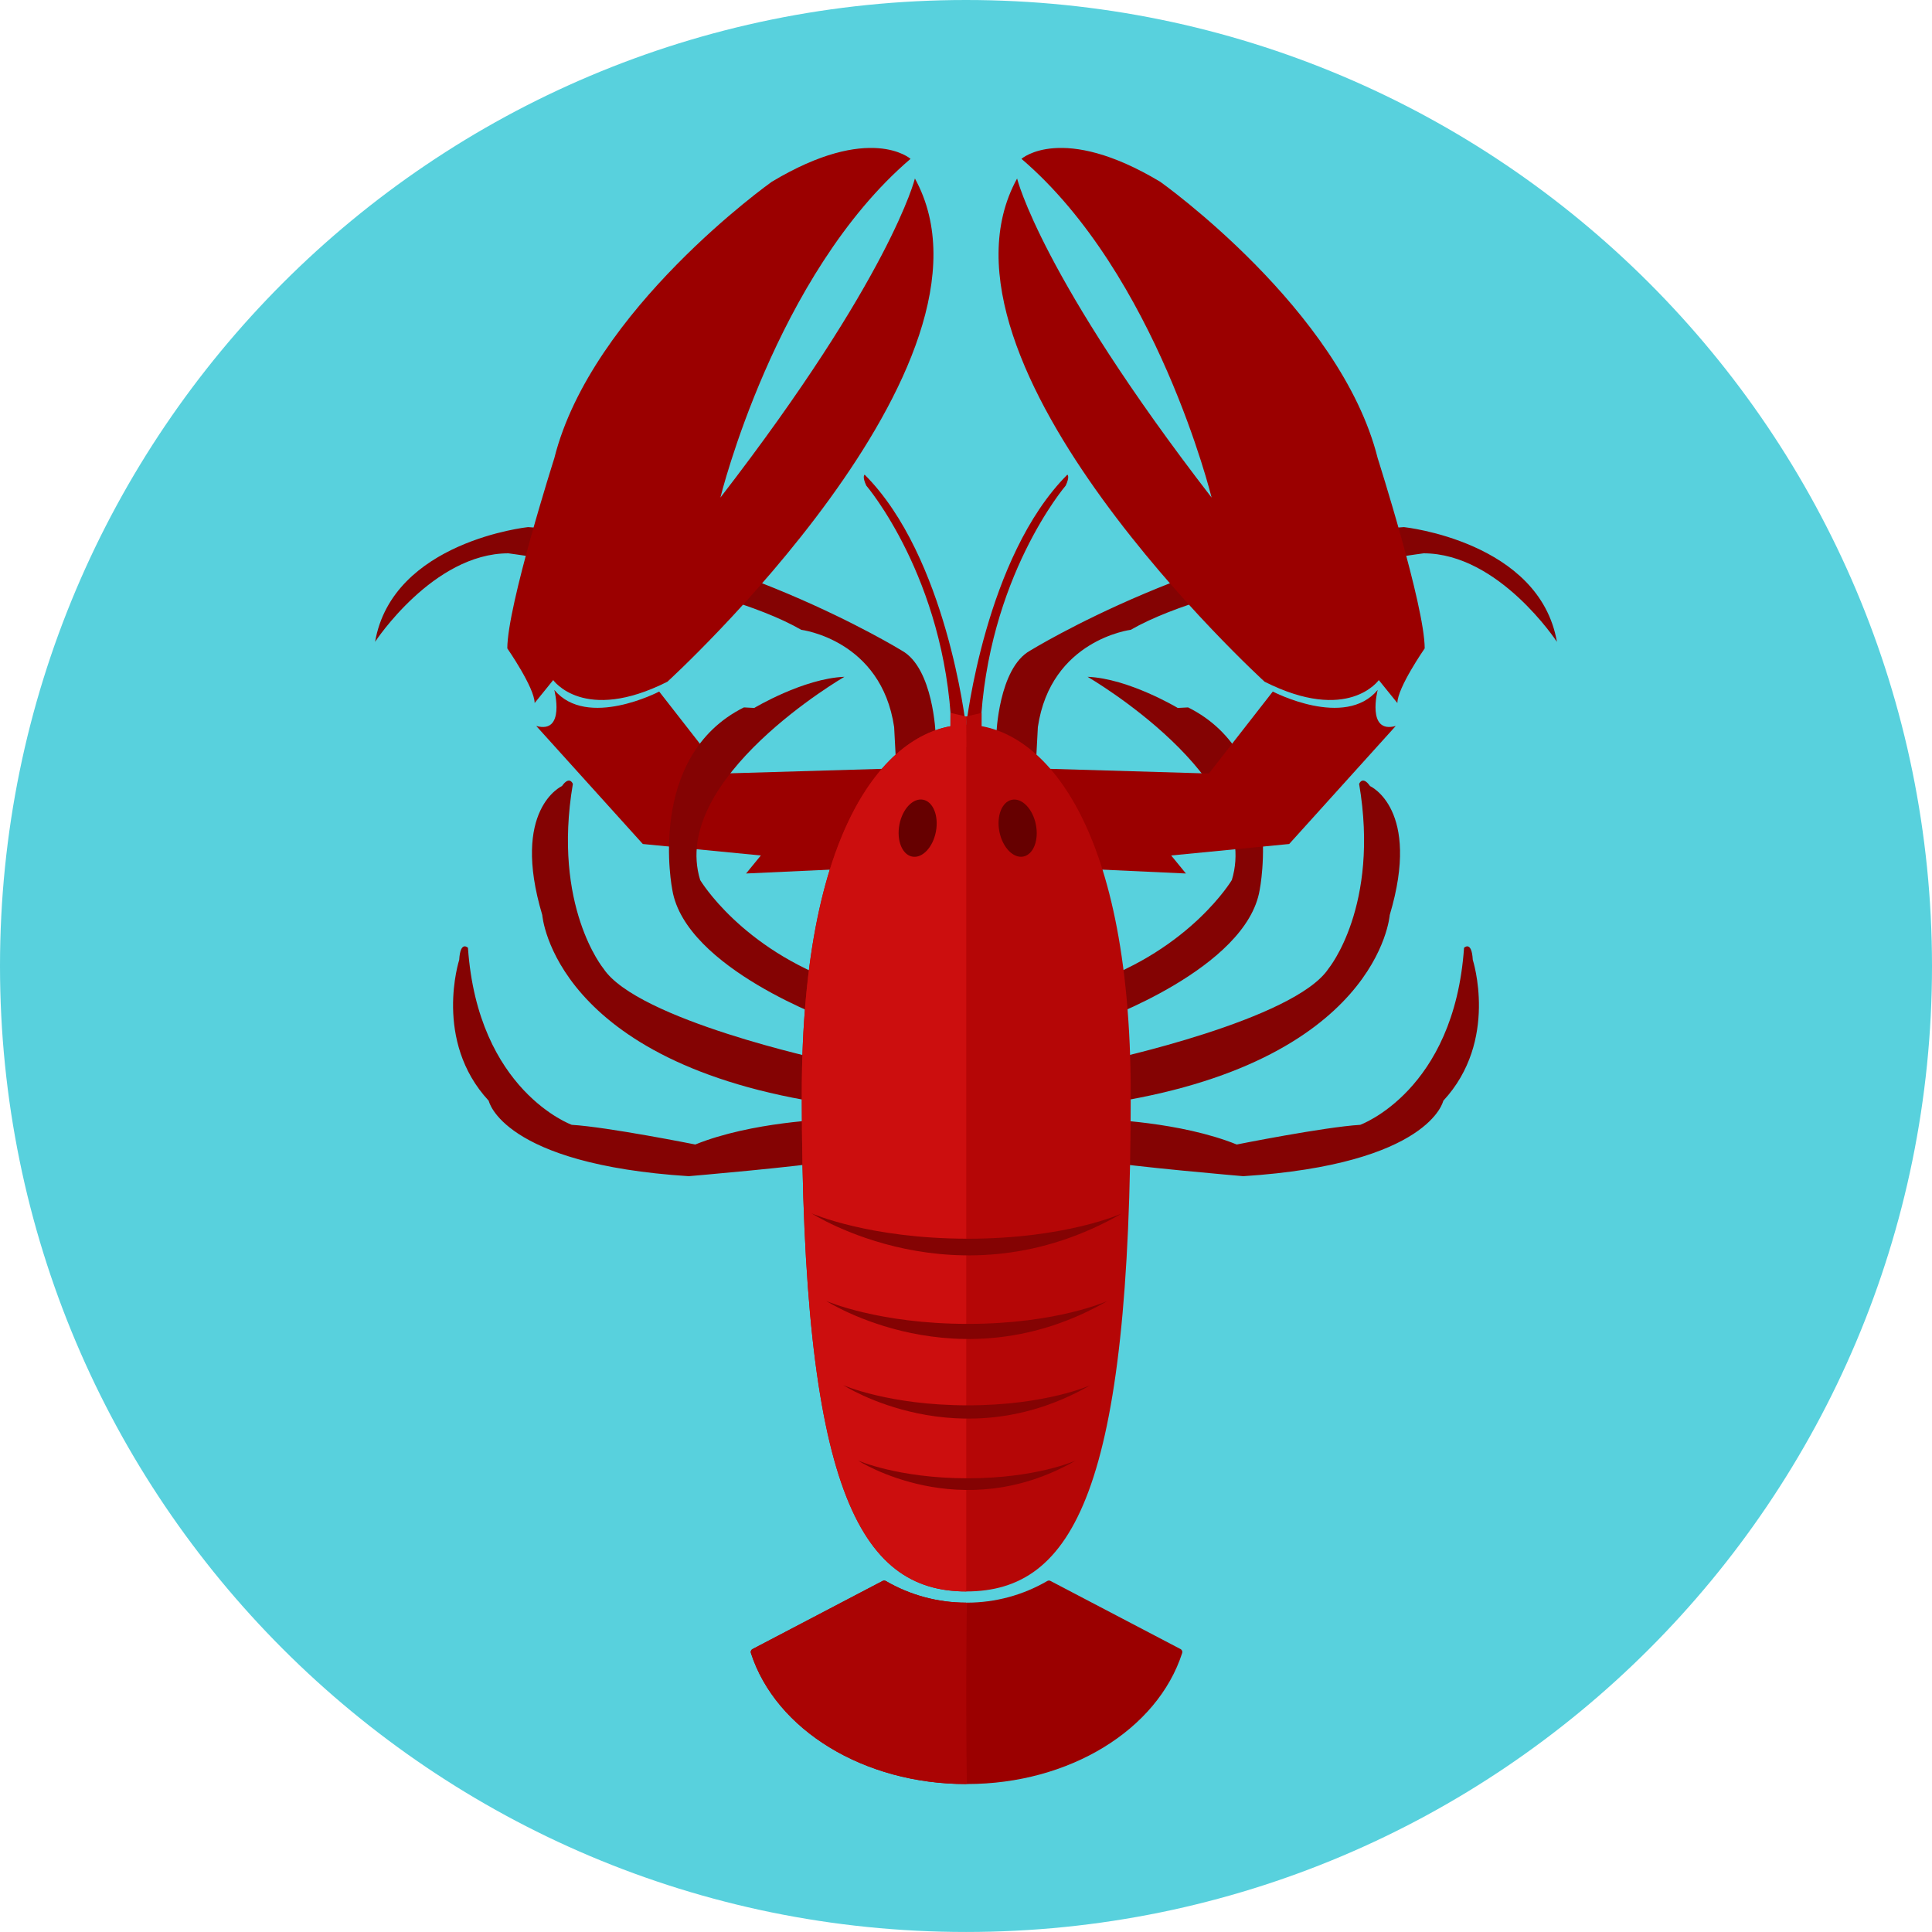
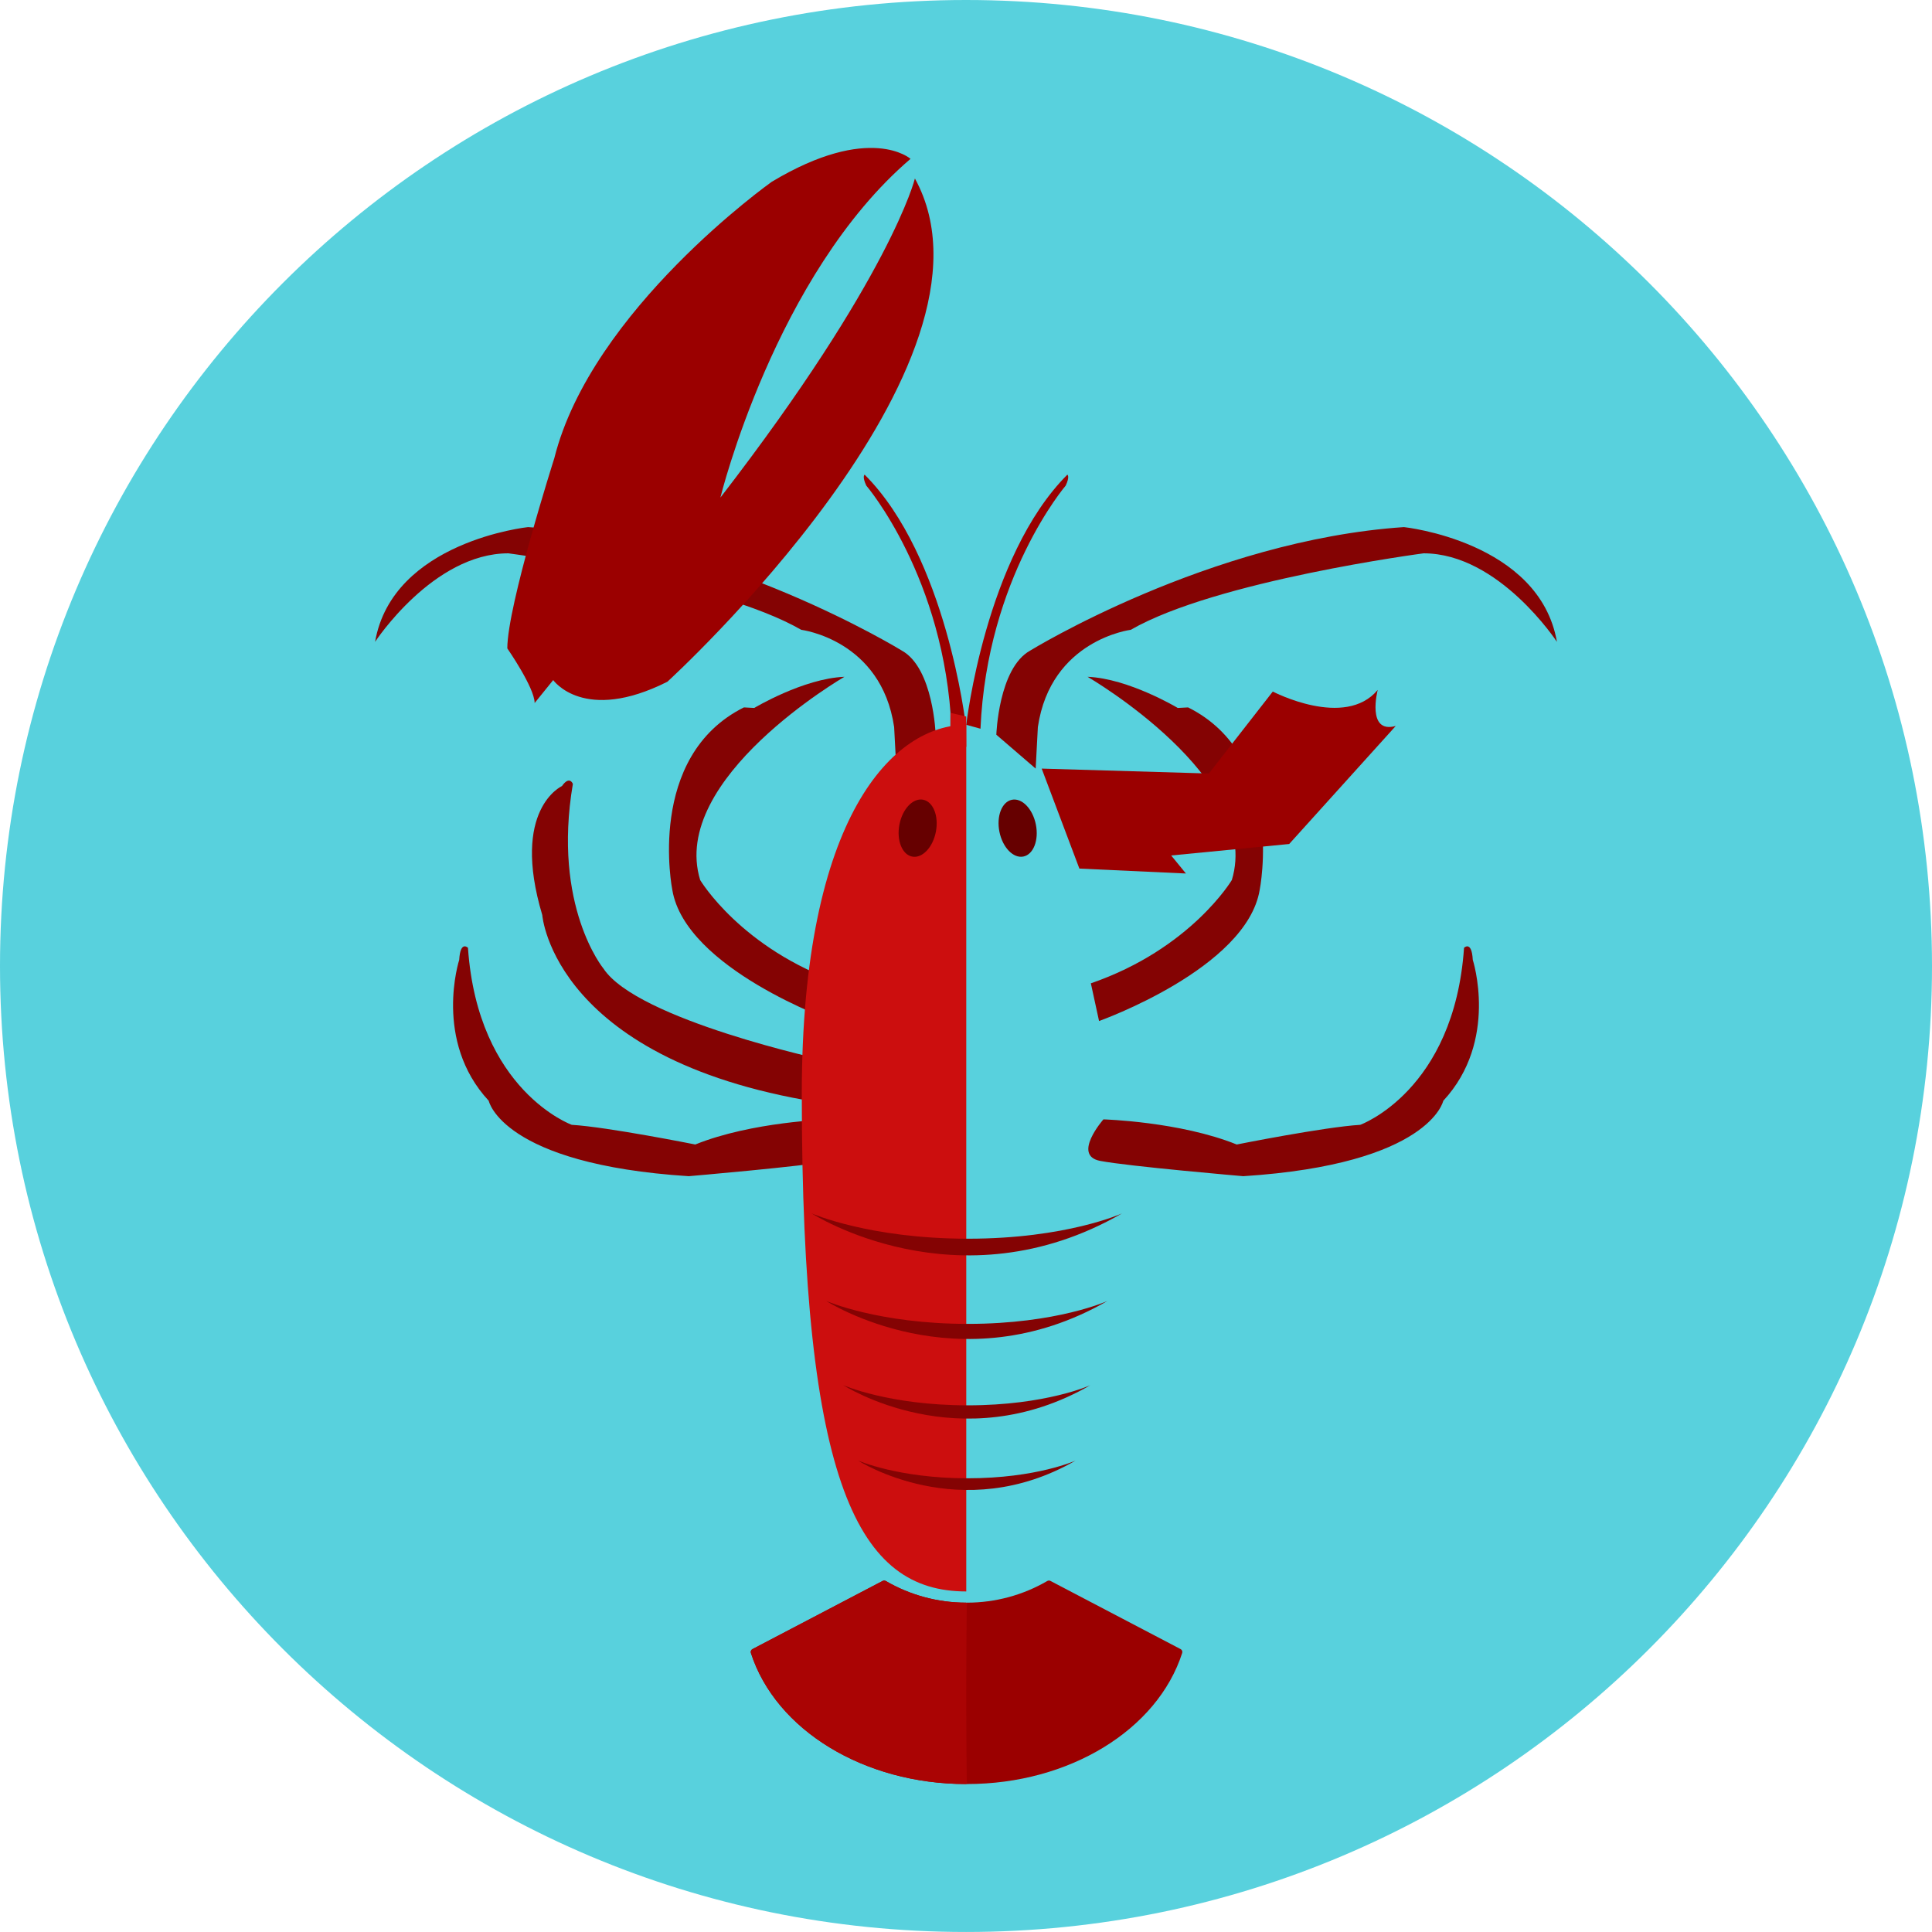
<svg xmlns="http://www.w3.org/2000/svg" xmlns:xlink="http://www.w3.org/1999/xlink" width="496.158" height="496.152" viewBox="0 0 496.158 496.152">
  <defs>
    <rect id="a" width="496.158" height="496.152" />
  </defs>
  <clipPath id="b">
    <use xlink:href="#a" overflow="visible" />
  </clipPath>
  <path clip-path="url(#b)" fill="#58D1DD" d="M248.082,0C111.07,0,0,111.06,0,248.082 c0,137.001,111.071,248.07,248.083,248.07c137.007,0,248.076-111.069,248.076-248.07C496.158,111.06,385.089,0,248.082,0" />
  <path clip-path="url(#b)" fill="#9B0000" d="M303.188,423.504l-33.423-17.507c-0.257-0.134-0.564-0.126-0.814,0.02 c-6.245,3.636-13.365,5.56-20.589,5.56c-0.051,0-0.095,0.021-0.144,0.029c-0.049-0.009-0.094-0.029-0.145-0.029 c-7.223,0-14.343-1.924-20.588-5.56c-0.25-0.146-0.558-0.153-0.814-0.02l-33.423,17.507c-0.363,0.189-0.537,0.614-0.411,1.004 c6.388,19.814,29.101,33.652,55.236,33.652c0.051,0,0.096-0.02,0.145-0.027c0.049,0.008,0.093,0.027,0.144,0.027 c26.135,0,48.851-13.838,55.236-33.652C303.724,424.119,303.551,423.694,303.188,423.504" />
  <path clip-path="url(#b)" fill="#AA0404" d="M248.359,411.582c-0.028,0.006-0.108,0.018-0.142,0.024 c-0.049-0.009-0.094-0.029-0.145-0.029c-7.223,0-14.342-1.923-20.588-5.561c-0.25-0.145-0.558-0.151-0.814-0.018l-33.423,17.506 c-0.363,0.19-0.537,0.614-0.411,1.004c6.388,19.814,29.102,33.653,55.236,33.653c0.051,0,0.096-0.021,0.145-0.029 c0.033,0.006,0.113,0.018,0.142,0.024C248.074,457.949,248.074,411.79,248.359,411.582" />
-   <path clip-path="url(#b)" fill="#840303" d="M351.845,201.874c-1.965-2.806-2.806-0.562-2.806-0.562 c5.332,31.431-7.858,47.428-7.858,47.428c-8.699,13.189-56.968,23.573-56.968,23.573l-1.123,11.225 c71.001-10.383,73.807-48.549,73.807-48.549C365.033,207.767,351.845,201.874,351.845,201.874" />
  <path clip-path="url(#b)" fill="#840303" d="M378.224 246.494c-.279-5.051-2.244-3.087-2.244-3.087-2.526 36.762-26.66 45.462-26.66 45.462-9.262.561-31.712 5.052-31.712 5.052-14.593-5.895-34.236-6.454-34.236-6.454s-8.139 9.26-.842 10.663c7.297 1.402 36.762 3.929 36.762 3.929 47.988-3.087 51.356-19.363 51.356-19.363C384.959 267.261 378.224 246.494 378.224 246.494M305.119 181.669l-2.666.14c0 0-12.629-7.577-23.151-7.998 0 0 45.041 26.099 37.043 52.197 0 0-10.524 17.681-36.202 26.52l2.105 9.682c0 0 37.886-13.471 41.253-33.675C323.501 228.534 330.377 194.297 305.119 181.669" />
  <path clip-path="url(#b)" fill="#9B0000" d="M358.439,186.439c-7.577,2.104-4.63-9.261-4.63-9.261 c-8.419,10.103-26.941,0.421-26.941,0.421l-16.417,21.047l-42.937-1.263l9.682,25.678l27.362,1.263l-3.789-4.63l30.308-2.947 L358.439,186.439z" />
  <path clip-path="url(#b)" fill="#840303" d="M360.544,135.365c-49.952,3.368-95.977,31.711-95.977,31.711 c-8.137,4.491-8.699,21.609-8.699,21.609l10.104,8.7l0.562-10.665c3.305-22.449,23.854-24.976,23.854-24.976 c21.889-12.629,75.209-19.644,75.209-19.644c19.363,0,34.237,22.731,34.237,22.731 C395.344,139.013,360.544,135.365,360.544,135.365" />
  <path clip-path="url(#b)" fill="#9B0000" d="M274.11,121.895c-21.048,21.048-25.964,64.243-25.964,64.243l3.653,1.003 c1.685-38.868,21.889-62.44,21.889-62.44C274.812,122.315,274.11,121.895,274.11,121.895" />
-   <path clip-path="url(#b)" fill="#9B0000" d="M353.81 117.684c-9.541-38.167-55.847-71-55.847-71-25.257-15.154-35.639-5.893-35.639-5.893 34.797 29.747 48.829 86.996 48.829 86.996-43.778-56.687-49.952-81.944-49.952-81.944-26.1 47.47 63.563 129.231 63.563 129.231 21.469 10.804 29.326-.421 29.326-.421l4.771 5.893c0-3.929 7.017-14.032 7.017-14.032C365.877 155.569 353.81 117.684 353.81 117.684M185.707 198.646L169.29 177.6c0 0-18.522 9.682-26.941-.421 0 0 2.947 11.365-4.63 9.261l27.362 30.308 30.308 2.947-3.789 4.63 27.362-1.263 9.682-25.678L185.707 198.646z" />
  <path clip-path="url(#b)" fill="#840303" d="M211.945,272.312c0,0-48.269-10.383-56.968-23.572 c0,0-13.19-15.997-7.858-47.427c0,0-0.841-2.245-2.806,0.561c0,0-13.189,5.893-5.052,33.115c0,0,2.807,38.167,73.807,48.549 L211.945,272.312z" />
  <path clip-path="url(#b)" fill="#840303" d="M212.787 287.466c0 0-19.644.562-34.236 6.454 0 0-22.451-4.49-31.712-5.052 0 0-24.135-8.699-26.66-45.462 0 0-1.965-1.964-2.245 3.087 0 0-6.735 20.768 7.577 36.202 0 0 3.368 16.276 51.356 19.364 0 0 29.465-2.527 36.762-3.93C220.926 296.728 212.787 287.466 212.787 287.466M179.813 226.008c-7.998-26.099 37.043-52.198 37.043-52.198-10.523.421-23.152 7.998-23.152 7.998l-2.666-.139c-25.257 12.628-18.381 46.865-18.381 46.865 3.367 20.206 41.253 33.676 41.253 33.676l2.105-9.683C190.337 243.688 179.813 226.008 179.813 226.008" />
  <path clip-path="url(#b)" fill="#840303" d="M231.59,167.076c0,0-46.024-28.344-95.977-31.711 c0,0-34.798,3.648-39.288,29.466c0,0,14.873-22.732,34.237-22.732c0,0,53.32,7.016,75.21,19.645c0,0,20.547,2.526,23.853,24.976 l0.561,10.665l10.103-8.701C240.289,188.684,239.729,171.567,231.59,167.076" />
  <path clip-path="url(#b)" fill="#9B0000" d="M222.048,121.895c0,0-0.702,0.421,0.421,2.806c0,0,20.205,23.572,21.889,62.44 l3.653-1.003C248.012,186.138,243.095,142.942,222.048,121.895" />
  <path clip-path="url(#b)" fill="#9B0000" d="M234.958,45.843c0,0-6.174,25.257-49.953,81.944 c0,0,14.032-57.249,48.83-86.996c0,0-10.383-9.261-35.64,5.894c0,0-46.304,32.833-55.845,70.999c0,0-12.068,37.886-12.068,48.83 c0,0,7.016,10.103,7.016,14.032l4.77-5.893c0,0,7.859,11.225,29.327,0.421C171.395,175.074,261.057,93.314,234.958,45.843" />
-   <path clip-path="url(#b)" fill="#B50606" d="M248.147,186.138c-18.481,0-42.24,23.033-42.24,94.805 c0,101.026,14.742,127.758,42.24,127.758c27.496,0,42.238-26.169,42.238-127.758C290.386,209.592,266.628,186.138,248.147,186.138" />
  <path clip-path="url(#b)" fill="#CC0E0E" d="M205.907,280.942c0,101.027,14.742,127.759,42.24,127.759V186.137 C229.665,186.137,205.907,209.17,205.907,280.942" />
  <path clip-path="url(#b)" fill="#600" d="M237.053 205.373c-2.589-.493-5.31 2.38-6.077 6.415s.71 7.705 3.299 8.197c2.588.492 5.309-2.379 6.075-6.414C241.118 209.535 239.641 205.865 237.053 205.373M266.019 211.735c-.813-4.026-3.564-6.867-6.148-6.346-2.583.521-4.018 4.207-3.206 8.234.813 4.026 3.565 6.867 6.148 6.345C265.396 219.447 266.83 215.762 266.019 211.735" />
  <path clip-path="url(#b)" fill="#840303" d="M248.581 318.113c-25.339 0-40.14-6.497-40.14-6.497s37.612 24.256 79.7 0C288.141 311.616 273.919 318.113 248.581 318.113M248.554 339.988c-22.96 0-36.373-5.888-36.373-5.888s34.082 21.98 72.22 0C284.4 334.1 271.515 339.988 248.554 339.988M248.522 360.904c-20.168 0-31.947-5.171-31.947-5.171s29.935 19.307 63.433 0C280.008 355.733 268.689 360.904 248.522 360.904M248.494 379.64c-17.77 0-28.148-4.557-28.148-4.557s26.376 17.01 55.892 0C276.237 375.083 266.265 379.64 248.494 379.64" />
-   <path clip-path="url(#b)" fill="#B50606" d="M252.098,183.072l-4.019,0.936l0.171,7.754l3.874-0.008 C252.063,191.754,252.098,183.072,252.098,183.072" />
  <polygon clip-path="url(#b)" fill="#CC0E0E" points="248.125,184.008 244.073,183.072 244.047,191.772 248.157,191.789" />
</svg>